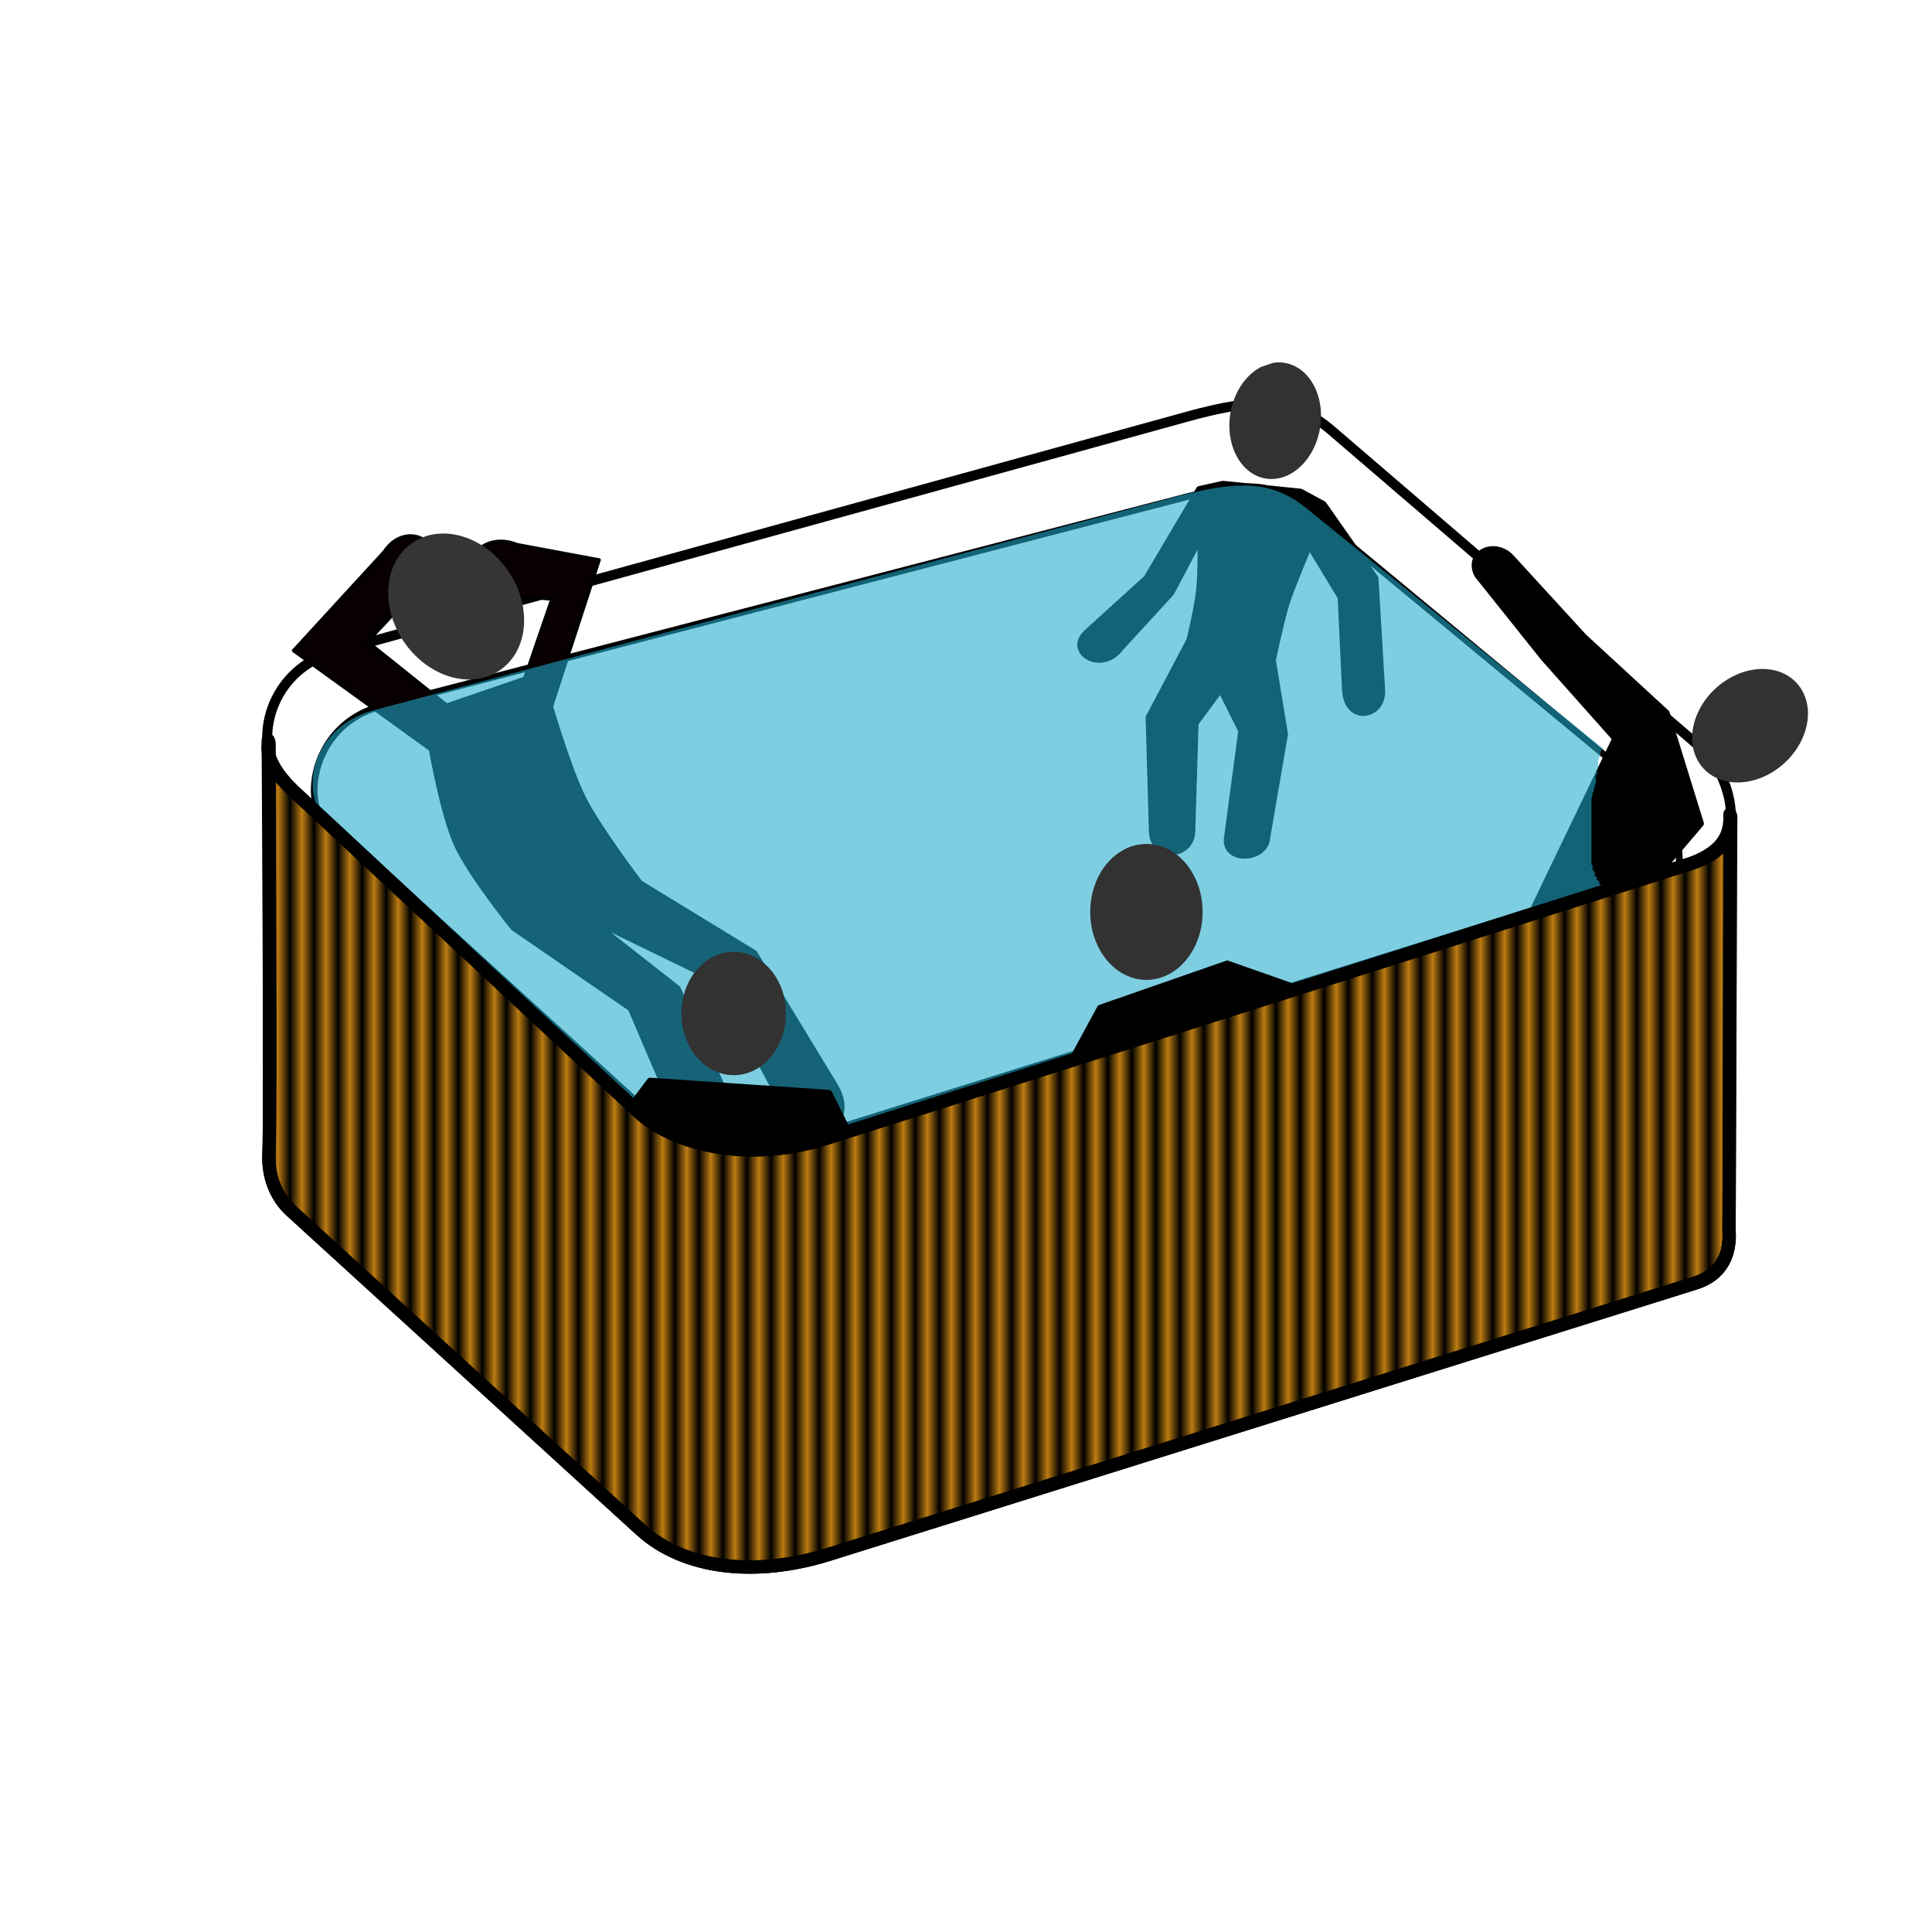
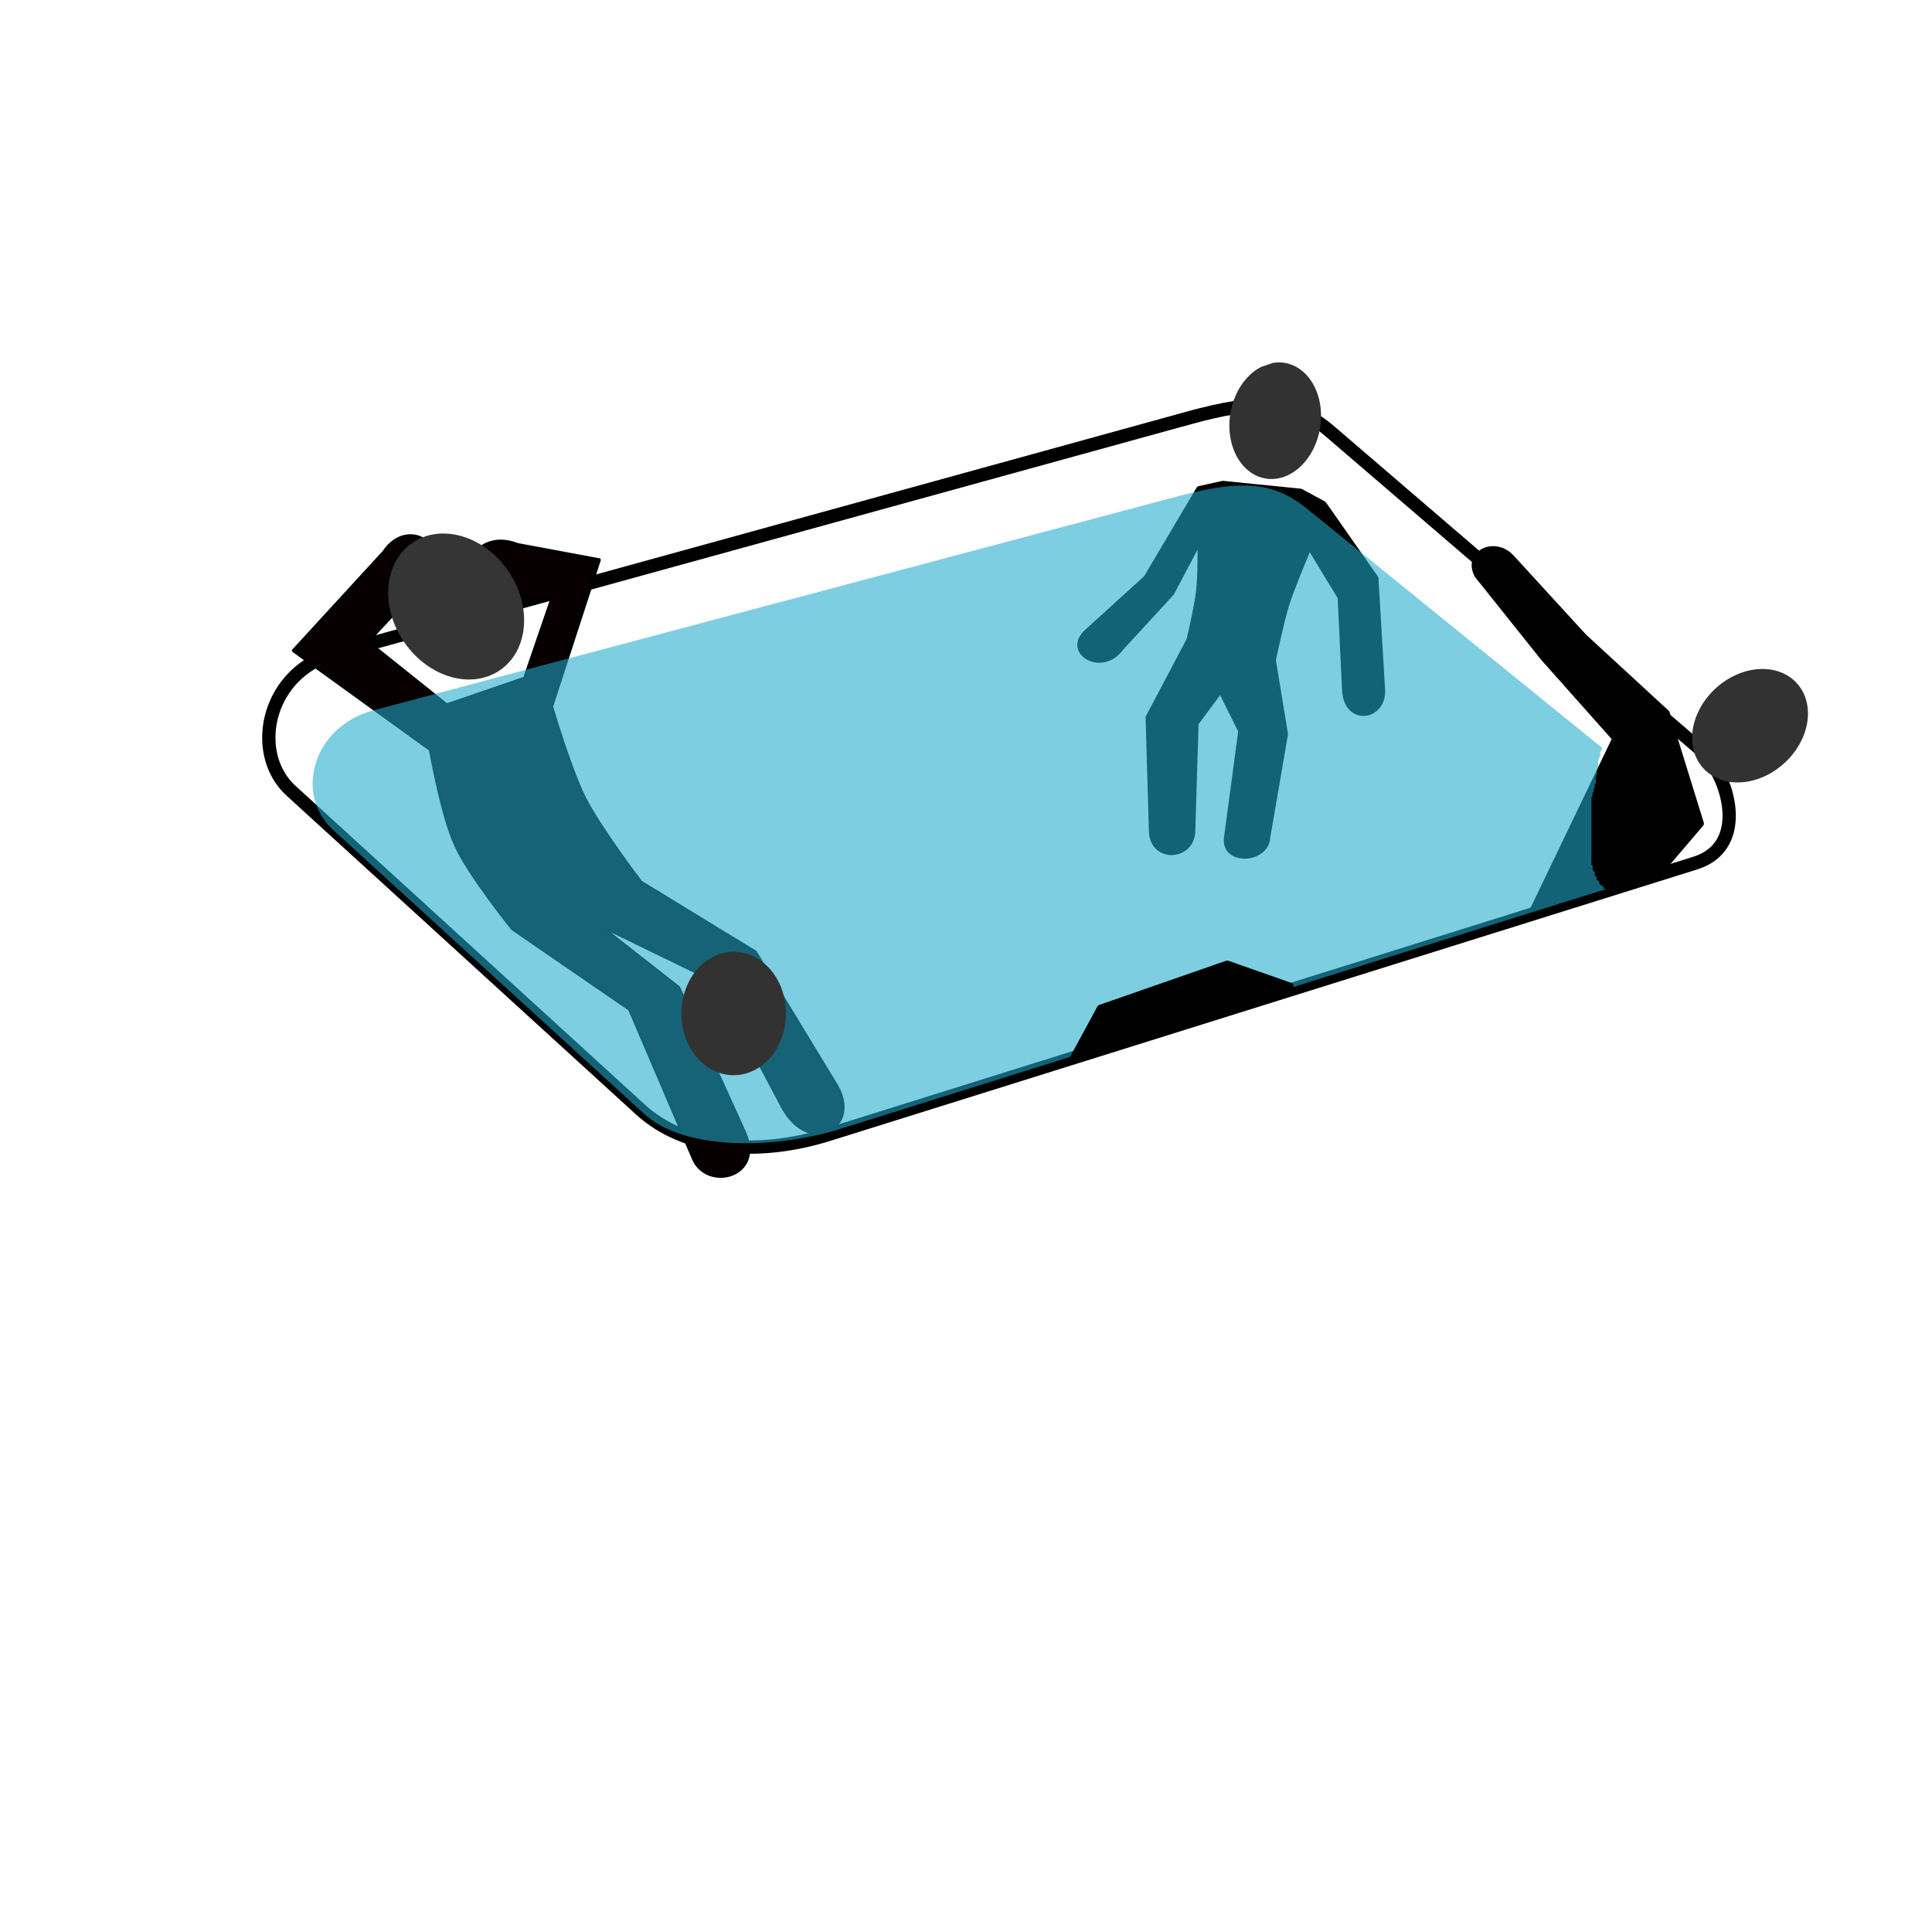
<svg xmlns="http://www.w3.org/2000/svg" xmlns:xlink="http://www.w3.org/1999/xlink" height="50mm" width="50mm" version="1.1" viewBox="0 0 177.165 177.165">
  <defs>
    <pattern id="a" xlink:href="#b" patternTransform="matrix(1.103 0 0 4.113 76.761 961.82)" />
    <pattern id="b" height="1" width="2" patternUnits="userSpaceOnUse" patternTransform="translate(0) scale(10)">
      <rect height="2" width="1" y="-.5" x="0" />
    </pattern>
  </defs>
  <g transform="translate(0 -875.2)">
    <path d="m108.96 913.54-78.212 21.559c-3.883 1.07-5.933 4.266-6.088 7.369-0.099 1.975 0.57 3.913 2.024 5.239l32.058 29.25c4.077 3.72 10.703 4.321 17.254 2.269l79.474-24.886c2.448-0.767 3.219-2.729 3.081-4.793-0.147-2.199-1.327-4.511-2.611-5.614l-33.916-29.121c-3.408-2.926-6.55-3.068-13.064-1.272z" stroke="#000" stroke-width="1.218px" fill="none" />
-     <path d="m115.06 912.38c-1.686 0.084-3.653 0.486-6.095 1.159l-78.206 21.56c-3.883 1.07-5.936 4.266-6.091 7.369-0.099 1.975 0.572 3.911 2.026 5.238l2.589 2.364c-0.338-0.858-0.513-1.769-0.465-2.731 0.155-3.102 2.194-6.351 6.091-7.369l73.847-19.196c6.538-1.707 8.458-1.09 11.918 1.773l30.696 25.396c1.304 1.079 2.464 3.415 2.612 5.614 0.029 0.44-0.01 0.864-0.071 1.276l1.57-0.492c2.448-0.767 3.22-2.731 3.081-4.795-0.147-2.199-1.327-4.511-2.612-5.614l-33.92-29.12c-2.13-1.829-4.157-2.57-6.967-2.431z" fill-rule="evenodd" stroke="#000" stroke-width=".609" fill="#fff" />
    <g fill-rule="evenodd" transform="matrix(-2.086 -.944 -.943 2.088 1089.4 -896.56)">
      <path stroke-linejoin="round" d="m83.345 917.26 0.677-6.139 3.245 0.796c2.004 0.084 1.876 2.891-0.096 2.125l-2.07-0.71-0.313 3.333 2.408 2.265 3.934-1.002-1.022-3.007c-0.654-1.923 1.622-2.249 1.896-0.541l1.679 5.092-6.631 1.348s-1.498 2.197-2.489 3.063c-1.018 0.89-3.462 2.116-3.462 2.116l-5.602 1.004-4.795 4.396c-1.026 0.941-2.894-0.509-1.399-1.819l4.764-4.174 4.009-0.981-5.286 0.145-4.45 3.447c-1.837 1.423-3.253-0.54-1.625-1.655l5.136-3.514 5.341-0.663s2.387-1.289 3.437-2.135c1.011-0.814 2.713-2.792 2.713-2.792z" stroke="#000" stroke-width=".133" fill="#080000" />
      <ellipse rx="2.524" ry="3.094" transform="rotate(59.106)" cy="393.98" cx="830.76" fill="#353536" />
    </g>
    <g stroke-linejoin="round" fill-rule="evenodd" stroke="#000">
-       <path d="m26.809 947.64c-2.891-2.894-2.14-4.345-2.14-4.345s0.15 34.583-0.005 37.685c-0.099 1.975 0.57 3.913 2.024 5.239l32.058 29.25c4.077 3.72 10.703 4.321 17.254 2.269l79.474-24.886c2.448-0.767 3.219-2.729 3.081-4.793l0.084-38.202c0.066 1.823-0.539 3.363-3.508 4.506 0 0-72.468 23.031-79.373 25.229-6.905 2.198-13.808 0.74-17.238-2.451z" stroke-linecap="round" stroke-width="1.218" fill="#bb7b11" />
      <path d="m109.1 933.91-3.744 7.091 0.304 10.433c0.076 2.604 3.57 2.389 3.643 0l0.304-9.927 2.327-3.14 1.923 3.849-1.315 9.826c-0.299 2.23 3.565 2.05 3.643-0.101l1.619-9.42-1.113-6.787s0.726-3.482 1.232-5.121c0.455-1.473 2.132-5.445 2.132-5.445l2.91 4.793 0.405 8.509c0.144 3.037 3.486 2.489 3.339 0l-0.607-10.231-4.756-6.787-2.09-1.137-7.12-0.717-2.148 0.477-4.833 8.163-5.464 4.963c-1.946 1.768 1.351 3.727 3.036 1.418l4.655-5.065 2.732-5.166s0.057 3.324-0.124 4.972c-0.168 1.536-0.888 4.55-0.888 4.55z" stroke-width=".609" />
      <path d="m140.36 959.13 7.792-16.207-6.577-7.395-6.071-7.597c-1.058-1.968 1.521-3.204 3.036-1.621l6.679 7.293 7.589 6.989 3.137 10.129-4.149 4.862z" stroke-linecap="round" stroke-width=".609" />
    </g>
    <path d="m113.45 919.73c-1.555 0.072-3.368 0.427-5.617 1.025l-73.542 19.572c-3.575 0.952-5.473 3.711-5.617 6.411-0.091 1.719 0.563 3.369 1.869 4.562l28.549 26.063c3.665 3.345 11.926 3.248 17.937 1.365l70.3-22.016c0.054-0.052 0.247-0.013-0.183-0.013-0.316-0.105 0.036-0.067-0.098-0.201-0.024-0.024-0.079 0.024-0.103 0-0.024-0.024 0.024-0.079 0-0.103-0.024-0.024-0.068 0.016-0.098 0-0.043-0.021-0.069-0.065-0.103-0.098-0.034-0.034-0.082-0.06-0.103-0.103-0.03-0.06 0.048-0.154 0-0.201-0.024-0.024-0.075 0.024-0.098 0-0.395-0.395 0.022-0.055-0.103-0.304-0.043-0.086-0.159-0.116-0.201-0.201-0.027-0.053 0.029-0.26 0-0.304-0.053-0.08-0.148-0.126-0.201-0.206-0.019-0.028 0-0.065 0-0.099 0-0.101 0.025-0.206 0-0.304-0.011-0.046-0.088-0.058-0.103-0.103-0.021-0.064 0-0.134 0-0.201v-0.201-0.81-2.332-1.719-0.609c0-0.068-0.013-0.135 0-0.201 0.021-0.105 0.082-0.2 0.103-0.304 0.013-0.066-0.021-0.137 0-0.201 0.015-0.045 0.083-0.058 0.098-0.103 0.021-0.064-0.016-0.136 0-0.201 0.018-0.073 0.085-0.133 0.103-0.206 0.016-0.066-0.016-0.136 0-0.201 0.018-0.073 0.08-0.128 0.098-0.201 0.044-0.176-0.044-0.433 0-0.609 0.018-0.073 0.085-0.128 0.103-0.201 0.033-0.131-0.043-0.279 0-0.407 0.015-0.045 0.088-0.053 0.103-0.099 0.018-0.056 0-0.523 0-0.609 0-0.034-0.011-0.071 0-0.103 0.024-0.072 0.075-0.13 0.098-0.201 0.011-0.032-0.015-0.073 0-0.103 0.021-0.043 0.082-0.056 0.103-0.098 0.032-0.064-0.032-0.344 0-0.407 0.021-0.043 0.082-0.056 0.103-0.098 0.015-0.03-0.015-0.073 0-0.103 0.021-0.043 0.072-0.063 0.098-0.103 0.007-0.01 0.009-0.021 0.013-0.031l-27.078-21.94c-1.964-1.591-3.839-2.251-6.431-2.131z" fill-opacity=".579" fill-rule="evenodd" fill="#22abce" />
    <g stroke-linejoin="round" fill-rule="evenodd" stroke="#000">
-       <path d="m59.616 974.33-1.695 2.261 0.599 0.555c3.43 3.191 10.33 4.651 17.235 2.453 0.175-0.056 1.752-0.554 2.008-0.636l-1.758-3.519-16.39-1.115z" stroke-width=".609" />
-       <path d="m26.809 947.64c-2.891-2.894-1.94-2.572-2.212-4.56 0 0 0.221 34.798 0.066 37.9-0.099 1.975 0.57 3.913 2.024 5.239l32.058 29.25c4.077 3.72 10.703 4.321 17.254 2.269l79.474-24.886c2.448-0.767 3.219-2.729 3.081-4.793l0.155-37.987c0.068 2.162-1.068 3.47-3.58 4.292 0 0-72.468 23.031-79.373 25.229-6.905 2.198-13.808 0.74-17.238-2.451z" stroke-linecap="round" stroke-width="1.218" fill="url(#a)" />
      <path d="m98.371 972.3 2.53-4.66 11.637-4.052 5.768 2.026z" stroke-width=".609" />
    </g>
    <g fill-rule="evenodd" fill="#323232">
      <path transform="matrix(.987 .163 -0.163 .987 0 0)" d="m263.09 877a4.165 5.372 0 0 1 5.022 3.462 4.165 5.372 0 0 1 -2.35 6.69 4.165 5.372 0 0 1 -5.329 -2.587 4.165 5.372 0 0 1 1.653 -7.028" />
      <path transform="matrix(.741 -.671 .671 .742 0 0)" d="m-515.12 801.2a5.798 4.654 0 0 1 7.564 2.288 5.798 4.654 0 0 1 -2.637 6.133 5.798 4.654 0 0 1 -7.713 -1.942 5.798 4.654 0 0 1 2.202 -6.242" />
-       <path d="m103.07 953.11a5.152 6.231 0 0 1 6.721 3.064 5.152 6.231 0 0 1 -2.343 8.213 5.152 6.231 0 0 1 -6.853 -2.601 5.152 6.231 0 0 1 1.956 -8.359" />
      <path d="m65.366 962.95a4.794 5.659 0 0 1 6.254 2.782 4.794 5.659 0 0 1 -2.18 7.457 4.794 5.659 0 0 1 -6.377 -2.362 4.794 5.659 0 0 1 1.821 -7.59" />
    </g>
  </g>
</svg>